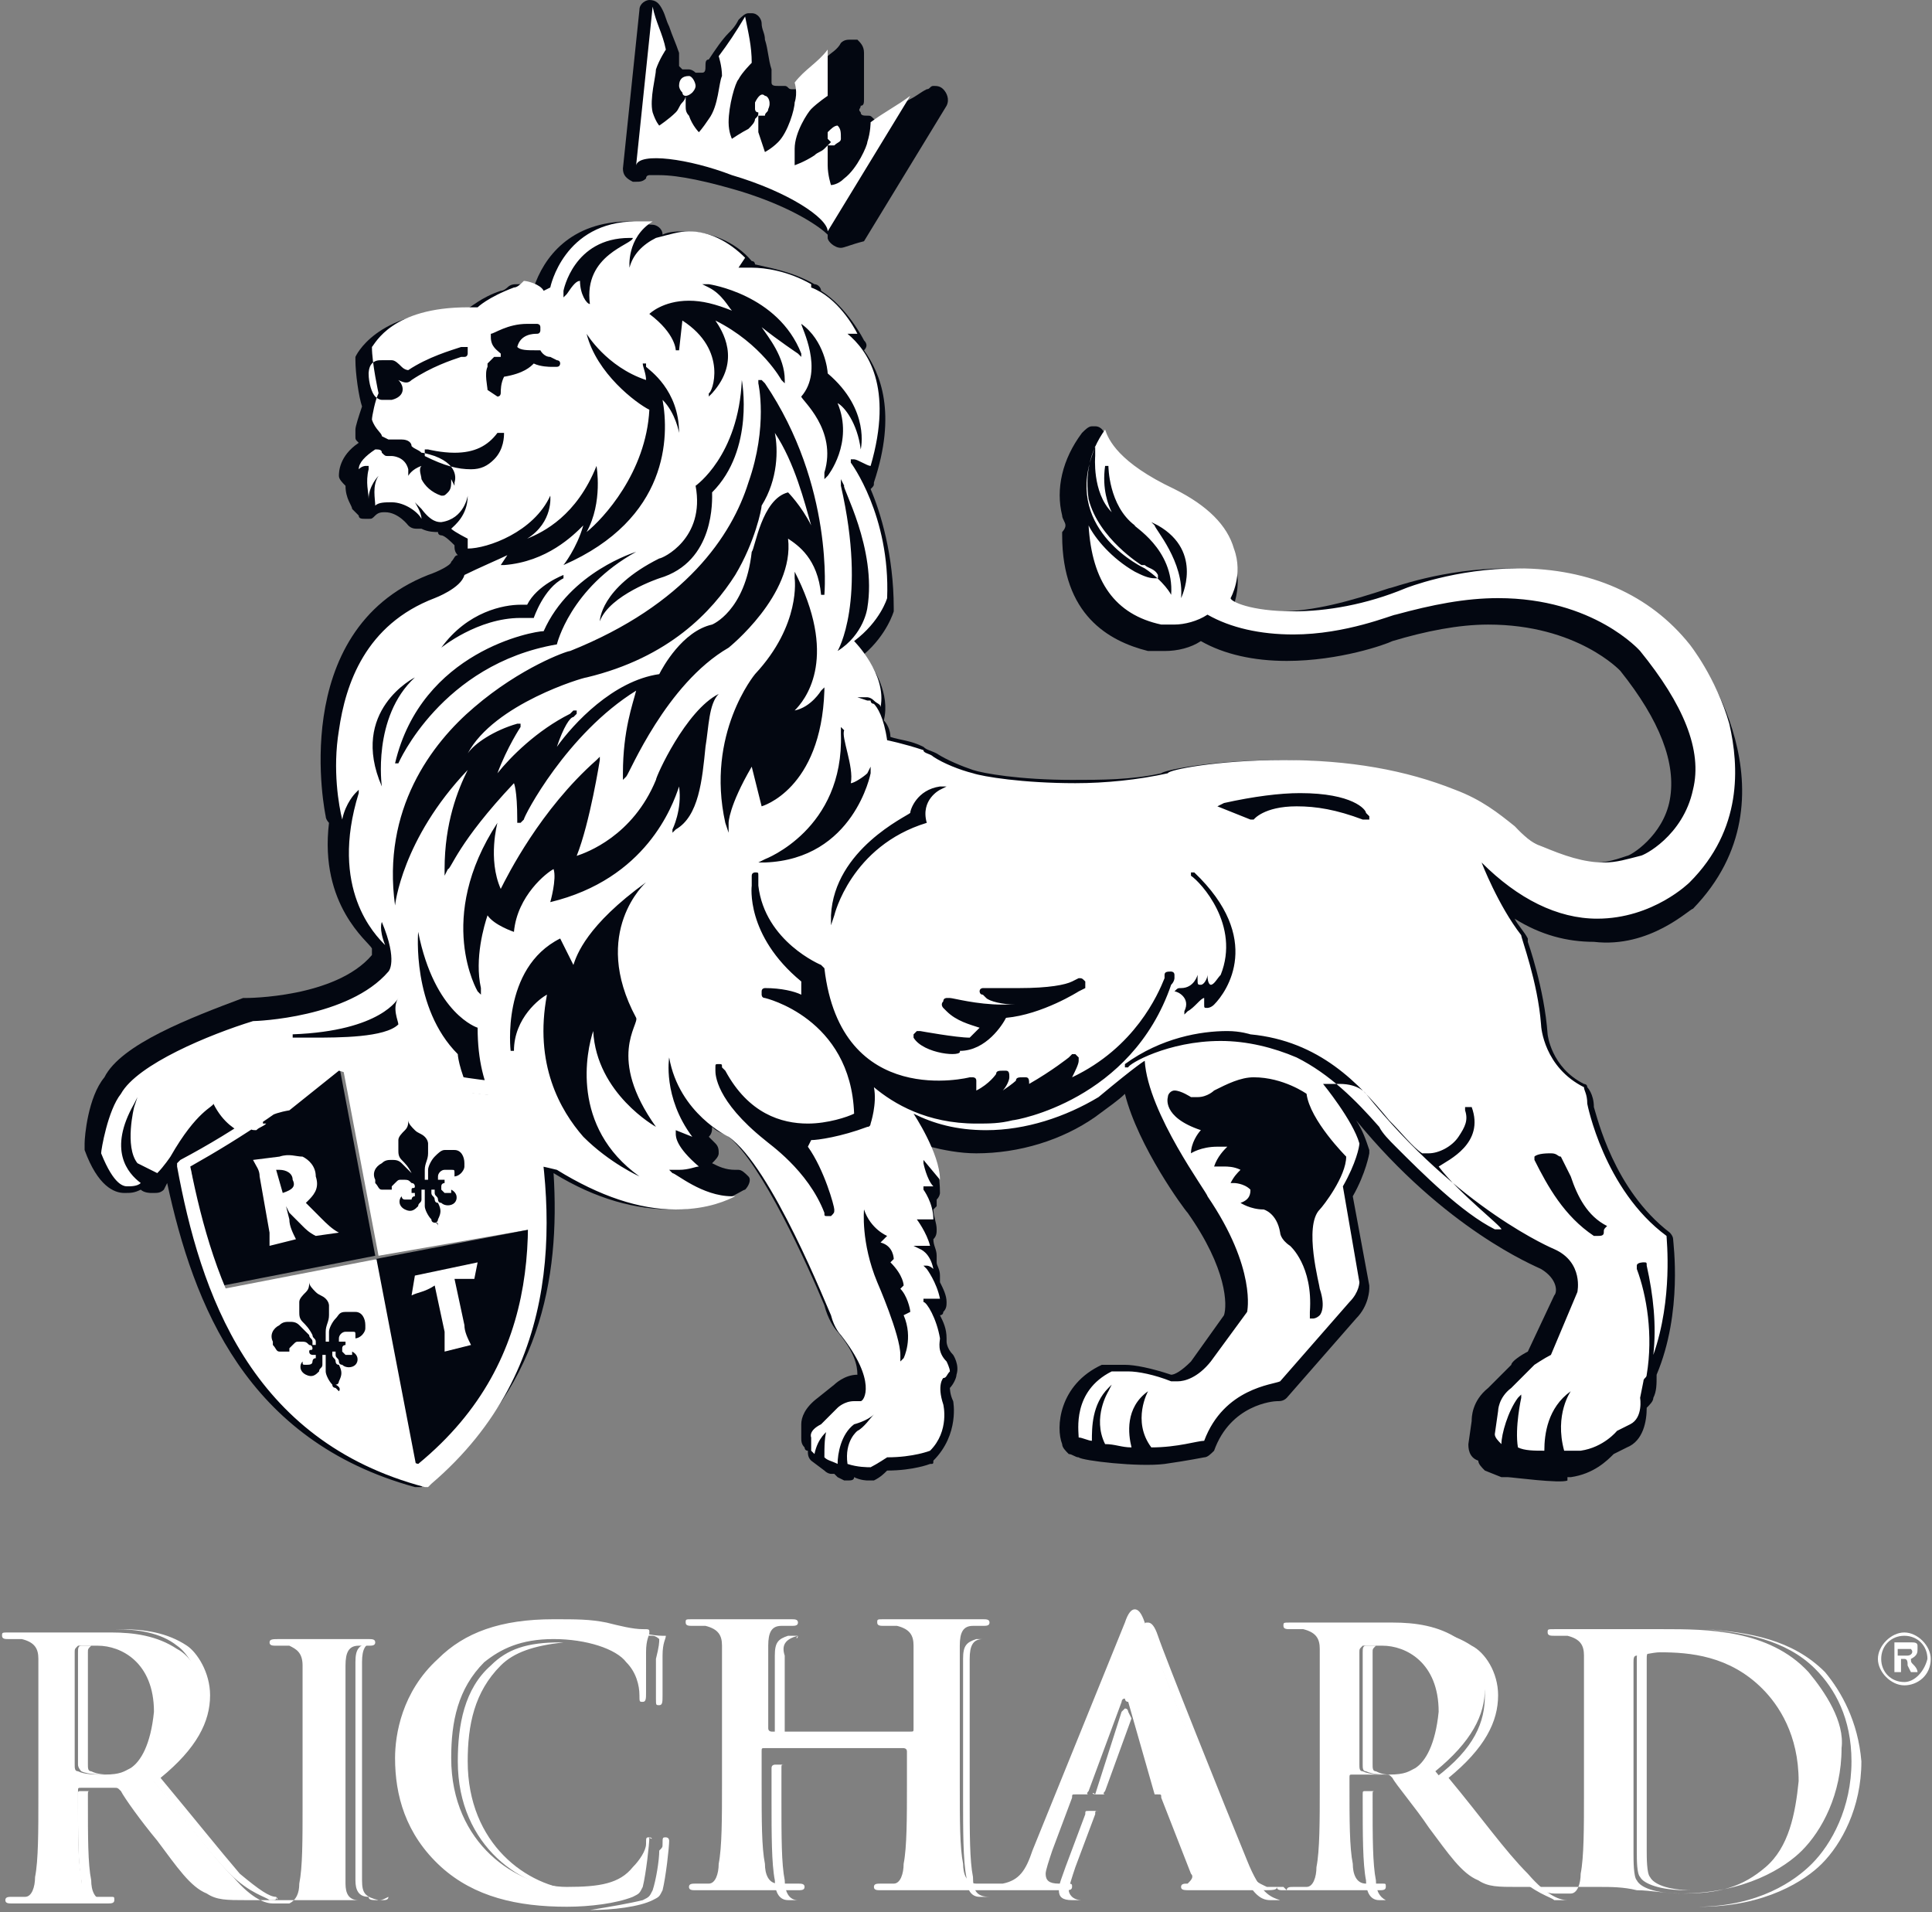
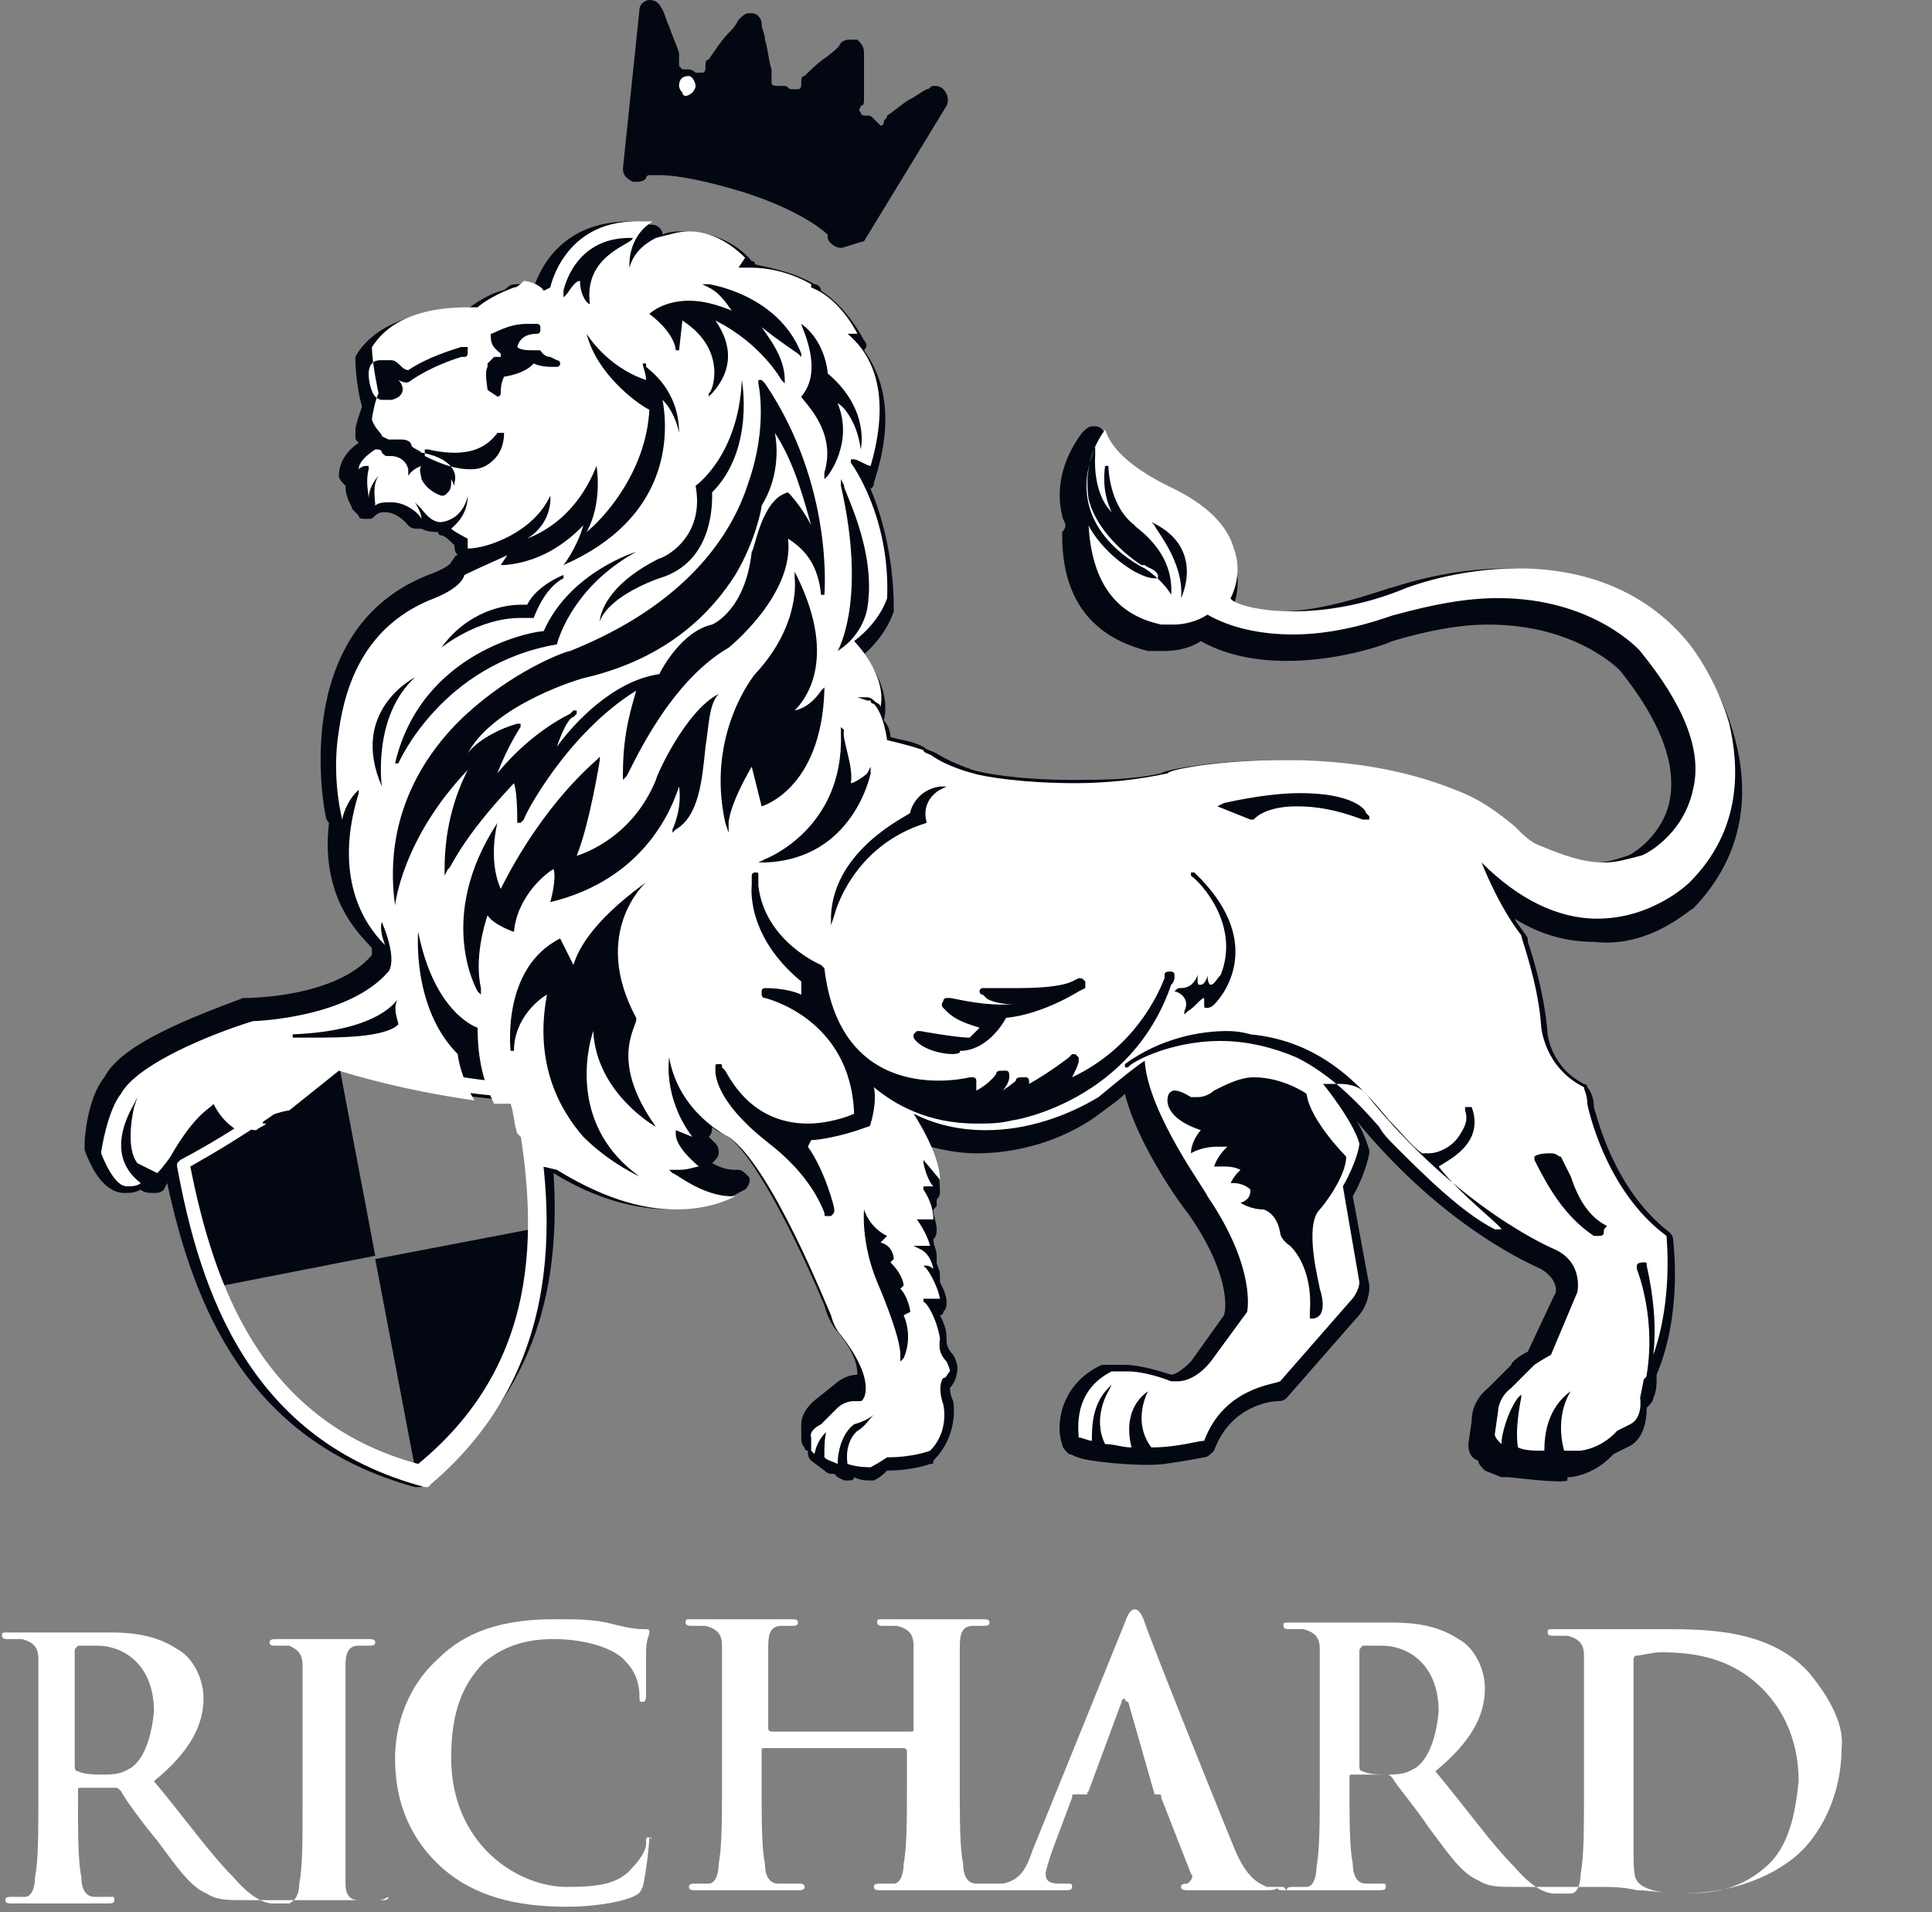
<svg xmlns="http://www.w3.org/2000/svg" width="585" height="579" fill="none">
  <rect width="100%" height="100%" fill="#808080" stroke="none" />
  <path fill="#030711" d="M254.616 75.043s-1 0 0 0c-2 0-4-2.001-4-3.002v-1c-2-2.002-10-8.005-26-13.008-10-3.002-19-5.003-25-5.003h-3s-1 0-1 1c-1 1.002-2 1.002-3 1.002h-1c-2-1.001-3-2.002-3-4.003l5-48.027c0-2 2-3.002 3-3.002 2 0 3 1.001 4 3.002s1 3.002 2 5.003c1 3.002 2 5.003 3 8.004v4.002l1 1.001h2s1 0 2 1h2c1 0 1-1 1-2s0-2.001 1-2.001c2-3.002 4-6.004 6-8.005 1-1 2-2.001 3-4.002 1-1 2-2.001 3-2.001h1c2 0 3 2 3 3.001 0 2.002 1 3.002 1 5.003 1 3.002 1 6.004 2 9.005v4.002c0 1.001 1 1.001 2 1.001h2c1 0 1 1 2 1h2c1 0 1-1 1-2 0-1.001 0-2.002 1-2.002 2-2 4-4.002 7-6.003 1-1 3-2.001 4-4.002 1-1 2-1 3-1h2c1 1 2 2 2 4.001v14.008c0 1.001 0 2.002-1 2.002 0 1-1 1 0 2 0 1.001 1 1.001 2 1.001s1 0 2 1l1 1.001 1 1.001c1 0 1-1 1-1 0-1.001 1-1.001 1-2.002 3-2 5-4.002 7-5.003 2-1 3-2 5-3.001 1 0 1-1 2-1s2 0 3 1 2 3.001 1 5.003l-25 41.023c-4 1-6 2-7 2zm258.002 200.115c33.001-34.019 1-77.044 0-78.044-13-16.009-32-25.014-56-25.014-20 0-35 6.003-36 6.003-12 4.002-23 7.004-33 7.004-7 0-11-1-14-2.001 1-3.002 2-8.005 0-14.008-2-8.004-9-15.008-20-21.012-10-5.003-17-10.005-19-16.009 0-1-1-3.002-3-3.002h-1c-1 0-2 1.001-3 2.002-6 8.004-8 17.009-6 25.014 0 1 1 2.001 1 3.001 0 1.001-1 2.001-1 2.001v1.001c0 24.014 14 32.018 26 35.02h5c4 0 8-1.001 11-3.002 7 4.002 16 6.004 26 6.004 16 0 30-5.003 32-6.004 10-3.002 20-5.003 29-5.003 27 0 40 14.008 40 14.008 12 15.009 17 28.016 15 39.022s-12 17.01-13 17.01c-3 1-6 2.001-9 2.001-5 0-11-2.001-17-5.003-3-1.001-5-3.002-7-5.003-5-4.002-10-8.004-19-11.006-15-6.003-33-10.005-53-10.005s-35 3.001-36 4.002c-9 2.001-18 2.001-27 2.001-16 0-27-2.001-30-3.002-3-1-8-3.001-11-5.003-2-1-3-1-4-2.001-4-2.001-7-2.001-10-3.001 0-2.002-1-4.003-2-5.003 2-8.005-3-16.009-6-20.012 7-6.003 9-13.007 9-13.007v-1.001c0-16.009-4-29.016-7-36.02 1-1 1-1 1-2.001 7-21.012 2-33.019-3-40.023 1-1 1-2.001 0-3.001 0 0-5-10.006-13-15.009 0-1-1-2-2-2-7-4.003-14-5.004-18-6.004 0 0 0-1-1-1-5-6.004-13-9.006-20-9.006-2 0-5 0-7 1 0-2-2-3-3-3-2 0-5-1.002-7-1.002-18 0-26 11.007-29 20.012-1-1-3-1-4-1h-1c-1 0-2.001 0-3.001 1 0 0-.999 1-1.999 1-6 2.002-9.001 5.003-11.001 6.004h-1c-26 0-32 14.008-32 14.008v1c0 4.002 1 11.006 2 14.008-1 3.002-2 6.004-2 7.004v2.001c0 1.001 0 1.001 1 2.001-6 4.003-6 9.005-6 10.006 0 1 1 2.001 2 3.002 0 4.002 2 6.003 2 7.004l2 2.001c0 1 1 1 2 1h1c1 0 1 0 2-1 1-1.001 2-1.001 3-1.001 4 0 7 4.002 7 4.002 1 1.001 2 1.001 3 1.001h1.001c2 1.001 4 1 5 1 0 1.001.999 1.001.999 1.001 1 0 3.001 2.001 4.001 3.002 0 1-.001 2.001.999 3.002-1 0-.999 1-1.999 2.001 0 1-4.001 3.001-7.001 4.002-43 17.009-31 73.041-31 73.041 0 1.001 1 2.001 1 2.001-3 25.014 12.001 36.02 13.001 38.022v2.001c-11.001 13.007-38 13.007-38 13.007h-1c-16 6.003-37 14.008-42 24.014-5 6.003-6 18.01-6 20.011v2.001c4 11.006 9 13.007 12 13.007 2 0 3 0 5-1 1 1 3 1 3 1h1c1 0 2 0 3-1l1-2.001c8 37.021 24 78.044 74.999 92.052h2.001l.999-1.001 1-1.001c34-27.015 40.001-61.034 38.001-93.052 13 8.005 24.999 11.006 35.999 11.006 14.001 0 21.001-6.003 22.001-6.003 1-1.001 2-3.002 1-4.003-1-1-2-2.001-3-2.001h-1c-3 0-5-1-7-2.001 1-1 2-2.001 2-3.001 0-1.001 0-2.002-1-3.002l-2-2.001c1-1.001 1-2.001 1-3.002 2 2.001 4 2.001 5 3.002 10 8.004 24 39.022 29 51.029 1 4.002 3 7.004 4 8.004 5 6.003 6 10.006 6 13.007-4 0-7 3.002-7 3.002l-5 4.002c-4 3.002-5 6.004-5 8.005v4.002c0 1.001 0 2.001 1 3.002 0 0 0 1 1 1 0 1.001 0 2.001 1 3.002l4 3.002c1 1 2 1 2 1h1l1 1.001 2 1h1c1 0 2 0 2-1 2 1 4 1 4 1h2c2-1 3-2.001 4-3.001 8 0 13-2.001 13-2.001 1 0 1 0 1-1.001 8-8.004 6-18.01 6-18.01-1-2.001-1-4.002-1-4.002 1-1.001 2-3.002 2-4.003 1-3.001-1-6.003-1-6.003-2-2.001-2-4.002-2-4.002v-1.001c0-3.002-1-5.003-2-7.004 0 0 1 0 1-1 1-1.001 1-2.002 1-3.002 0-2.001-1-4.002-2-6.003v-2.002c0-2.001-1-3.001-1-4.002v-2.001c0-2.001-1-3.002-1-5.003 1-1 1-2.001 1-3.001 0-2.002-1-4.003-1-6.004l1-1v-2.001c1-1.001 1-2.002 1-2.002 0-5.003-1-10.005-3-14.008 4 1.001 9 2.002 14 2.002 13 0 26-4.003 36-11.007 4-3.001 7-5.002 9-7.004 4 16.009 18 35.02 19 36.021 12 17.009 12 28.016 11 31.017l-10 14.008c-3 3.002-5 4.002-6 4.002-6-2.001-11-3.001-14-3.001h-7c-13 6.003-14 19.01-12 24.013 0 1.001 1 2.001 2 3.002 1 0 2 1 3 1 1 1.001 18 3.002 26 2.002 7-1.001 12-2.002 12-2.002 1 0 2-1 3-2.001 5-14.008 18-15.008 19-15.008s2 0 3-1.001l21-24.013c4-4.002 4-9.005 4-9.005v-1.001l-5-27.015c4-7.004 5-13.007 5-13.007v-1.001c-1-3.002-2-6.003-4-9.005 27 33.019 54 44.025 56 45.025 5 3.002 5 7.004 4 8.005l-8 17.009c-2 1.001-5 3.002-5 4.003l-7 7.004c-5 4.002-5 9.005-5 10.005l-1 7.004c0 1.001 0 4.002 3 5.003 0 1.001 1 2.001 2 3.002l5 2.001h2c1 0 16 2.001 18 1v-1h1c7-1.001 11-5.003 13-7.004l4-2.001c5-2.001 6-8.005 6-12.007 1-1.001 2-2.001 2-3.002 1-2.001 1-4.002 1-7.004 8-19.01 5-40.022 5-41.023 0-1-1-2.001-1-2.001-17-13.007-22-35.02-23-38.021 0-4.003-2-6.004-2-6.004 0-1-1-1-1-1-10-5.003-11-15.009-11-15.009-1-14.008-6-28.015-6-28.015v-1.001c-1-2.001-3-4.002-4-6.003 8 5.002 16 7.004 24 7.004 17 2.001 29-10.006 30-10.006zm-352 97.055c0 25.014-8 51.028-34.001 72.04h-1c-31-9.005-48-30.017-58-54.03-5-12.007-8-24.014-10-36.021 16-9.005 31-19.01 45-31.017 17.001 5.003 35 9.005 53 10.006 3 12.006 5.001 25.014 5.001 39.022z" />
-   <path fill="#fff" d="M160.615 372.213c0-14.008-2-27.015-4-40.022-18-1.001-36.001-5.003-53.001-10.006l11 58.033 46.001-8.005z" />
  <path fill="#030711" d="M102.62 322.184c-14 12.007-29 23.013-45 31.018 2 12.006 5 24.013 10 36.02l46-9.005-11-58.033zm10.994 59.033 12 63.035h1c25.001-21.011 33-46.025 34-72.04l-47 9.005z" />
-   <path fill="#fff" d="M67.252 390.318c10.163 24.183 26.424 45.343 58.945 54.411l-12.196-63.479-46.749 9.068zm14.361-13.104v-4.002l-3-17.01c0-2.001-1-3.001-2-5.002l8-1.001c3-1 5 0 7 0 2 1.001 4 3.002 4 6.003 1 3.002 0 5.003-2 7.004l-1 1.001 5 5.003c1 1 3 3.002 5 4.002l-7 1.001c-2-1.001-3-2.002-4-3.002l-4-4.002-1-2.001 1 4.002c0 2.001 1 4.002 2 6.003l-8 2.001zm4-16.009c3-1 4-2.001 3-4.002 0-2.001-2-3.002-4-3.002h-1l2 7.004zm39.011 31.02 1-6.003 19-4.002-1 5.003h-6l3 14.007c0 2.002 1 4.003 2 6.004l-8 2.001v-6.003l-3-14.008c-3 2.001-5 2.001-7 3.001z" />
-   <path fill="#030711" d="M132.62 371.209c0-1-1-1-1-1s-1 0-1-1.001c-1-1-2-3.001-2-4.002v-5.003h-1v3.002c0 1.001-1 1.001-1 2.001-1 1.001-2 2.001-4 1.001-2-1.001-2-3.002-1-4.003 0 0 0 1.001 1 1.001h2s0-1.001 1-1.001v-1h-1v-1.001c0-1 1 0 1-1 0 0 0-1.001-1-1.001-1-1-1-1-3-1-1 0-1 0-2 1l-1 1.001v1h-3c-1 0-1-1-2-2.001v-1c-1-2.002 0-4.003 2-5.003 1-1.001 2-1.001 3-1.001s2 0 3 1.001l3 3.001c0 1.001 1 1.001 1 2.002v1s1 0 0 0v-1c0-1.001-1-1.001-1-2.002-1-2.001-2-3.001-3-4.002-1-1-1-2.001-1-3.001v-3.002c0-1.001 1-2.001 2-3.002 1-1 1-2.001 1-3.002 0 1.001 1 2.002 2 3.002 1 1.001 2 1.001 3 2.001 1 1.001 1 2.001 1 2.001v3.002c0 2.001-1 3.002-1 5.003v3.002h1V354.2c0-1.001 1-3.002 2-4.002 1-1.001 2-2.001 3-2.001h3c2 0 3 2.001 3 4.002v1c0 1.001-1 2.001-1 2.001-1 1.001-2 1.001-2 1.001V355.2c0-1 0-1-1-1h-2c-1 0-2 1-2 2.001v1.001h2v1s-1 0-1 1.001v1l1 1.001h2v-1.001c2 1.001 2 3.002 1 4.003-1 1-3 1-4 0-1 0-1-1.001-1-1.001 0-1.001-1-1.001-1-2.001v-1.001h-1v1.001c0 1 1 1 1 2.001 0 0 0 1.001 1 1.001 1 2.001 1 3.001 0 5.002 0 0 0 1.001-1 1.001 1 0 1 0 1 1zm-30 50.027-1-1s-1 0-1-1.001c-1-1-2-3.001-2-4.002v-5.003h-1v3.002c0 1-1 1-1 2.001-1 1.001-2 2.001-4 1-2-1-2-3.001-1-4.002 0 1.001 0 1.001 1 1.001s2 0 2-1.001c0 0 0-1 1-1v-1.001h-1s-1 0-1-1c0-1.001 1 0 1-1.001 0 0 0-1.001-1-1.001-1-1-1-1-3-1-1 0-1 0-2 1l-1 1.001v1.001h-3c-1 0-1-1.001-2-2.002v-1c-1-2.001 0-4.002 2-5.003 1-1.001 2-1 3-1s2-.001 3 1l3 3.002c0 1 1 1 1 2.001v1h1v-1c0-1.001-1-1.001-1-2.001-1-2.001-2-3.002-3-4.002-1-1.001-1-2.002-1-3.002v-3.002c0-1 1-2.001 2-3.002 1-1 1-2.001 1-3.001 0 1 1 2.001 2 3.001 1 1.001 2 1.001 3 2.002 1 1 1 2.001 1 2.001v3.001c0 2.002-1 3.002-1 5.003v3.002h1v-3.002c0-1 1-3.002 2-4.002 1-1.001 1-2.001 3-2.001h3c2 0 3 2.001 3 4.002v1.001c0 1-1 2.001-1 2.001-1 1-2 1-2 1v-1c0-1.001 0-1.001-1-1.001h-2c-1 0-2 1.001-2 2.001v1.001h2v1s-1 0-1 1.001v1.001l1 1h2v-1c2 1 2 3.001 1 4.002-1 1-3 1-4 0-1 0-1-1.001-1-1.001 0-1-1-1-1-2.001v-1h-1v1c0 1.001 1 1.001 1 2.001 0 0 0 1.001 1 1.001 1 2.001 1 3.002 0 5.003 0 0 0 1-1 1 2 1.001 1 2.001 1 2.001z" />
  <path fill="#fff" d="M196.621 556.312c-1 0-1 0-1 2.001s-2 5.003-4 7.004c-4 5.003-10 6.003-20 6.003-15 0-35-13.007-35-39.022 0-11.006 2-21.012 10-29.016 5-4.002 11-7.004 21-7.004s19 3.002 22 7.004c3 3.001 4 7.004 4 10.005 0 2.002 0 2.002 1 2.002s1-1.001 1-3.002V500.28c0-4.002 1-5.003 1-6.003 0-1.001 0-1.001-2-1.001-3 0-7-1.001-11-2.001-5-1.001-9-1.001-16-1.001-16 0-27 4.003-35 12.007-11 10.006-13 23.013-13 30.017 0 11.006 3 23.013 14 33.019 10 9.005 23 12.006 38 12.006 7 0 15-1 20-3.001 2-1.001 2-1.001 3-3.002 1-4.002 2-13.007 2-15.008 1 1 1 0 0 0zm-82.004 19.015h-6c-3 0-4-2.001-4-5.003v-66.037c0-4.002 1-6.003 4-6.003h3.001c1 0 1.999 0 1.999-1.001s-.999-1.001-1.999-1.001h-27c-2 0-3 0-3 1.001s1 1.001 2 1.001h4c2 1 4 2.001 4 6.003v42.024c0 11.006 0 19.01-1 24.013 0 3.002-1 5.003-3 6.003h-5c-2 0-6-1-12-8.004-7-7.004-14-17.01-24-29.016 11-9.005 15-17.01 15-25.014 0-7.004-4-13.008-8-15.009-6-4.002-13-5.003-20-5.003h-31c-2 0-2 0-2 1.001 0 1 1 1 2 1h4c4 1.001 5 3.002 5 6.004v42.023c0 10.006 0 19.011-1 24.014 0 3.002-1 6.003-3 6.003h-4c-1 0-2 0-2 1.001s1 1 2 1h29c1 0 2 .001 2-1s0-1.001-1-1.001h-5c-3 0-4-3.001-4-6.003-1-5.003-1-13.007-1-24.014v-2.001c0-1 0-1 1-1h10c1 0 1 0 2 1 1 2.001 6 9.005 11 15.009 6 8.004 10 14.008 15 16.009 3 2.001 6 2.001 12 2.001h40.998c1 0 2.001 0 2.001-1.001-2 1.001-2.001 1.001-3.001 1.001zm-75-40.023c-2 1.001-3 2.002-8 2.002-3 0-6-.001-8-1.001-1 0-1-1.001-1-2.001v-34.019c0-1.001 0-1.001 1-2.001h6c7 0 17 5.002 17 20.011-1 10.006-4 15.008-7 17.009zm508.001-29.018c-12-13.007-31-13.007-44-13.007h-33c-2 0-2 0-2 1 0 1.001 1 1.001 2 1.001h4c4 1 5 3.002 5 6.003v42.024c0 10.006 0 19.011-1 24.014 0 3.001-1 6.003-3 6.003h-5c-2 0-6-1.001-12.001-8.005-7-7.004-13.999-17.009-23.999-29.016 11-9.005 15-17.01 15-25.014 0-7.004-4-13.007-8-15.009-6-4.002-13-5.002-20-5.002h-31.001c-2 0-2 0-2 1 0 1.001 1 1.001 2 1.001h4c4 1 5 3.001 5 6.003v42.024c0 10.005 0 19.011-1 24.013 0 3.002-1 6.004-3 6.004h-3.999c-1 0-2.001 0-2.001 1l-1-1h-5c-2-1.001-6-2.001-10-12.007-7-17.01-25-62.035-27-68.038-1-3.002-2-4.003-3-4.003s-2 1.001-3 4.003l-28 69.039c-2 6.003-4 9.005-9 10.005h-8c-3 0-4-3.002-4-6.003-1-5.003-1-13.007-1-24.014v-42.023c0-4.003 1-6.004 4-6.004h3c1 0 2 0 2-1 0-1.001-1-1.001-2-1.001h-30c-2 0-2 0-2 1.001 0 1 1 1 2 1h4c4 1.001 5 3.002 5 6.004v25.014c0 1 0 1-1 1h-42s-1 0-1-1v-25.014c0-4.003 1-6.004 4-6.004h3c1 0 2 0 2-1 0-1.001-1-1.001-2-1.001h-30c-2 0-2 0-2 1.001 0 1 1 1 2 1h4c4 1.001 5 3.002 5 6.004v42.023c0 10.006 0 19.011-1 24.014 0 3.001-1 6.003-3 6.003h-4c-1 0-2 0-2 1.001 0 1 1 1 2 1h31c1 0 2 0 2-1 0-1.001-1-1.001-2-1.001h-6c-3 0-4-3.002-4-6.003-1-5.003-1-13.007-1-24.014V530.3c0-1.001 0-1.001 1-1.001h42s1 0 1 1.001v10.005c0 10.006 0 19.011-1 24.014 0 3.001-1 6.003-3 6.003h-4c-1 0-2 0-2 1.001 0 1 1 1 2 1h56c1 0 2 0 2-1 0-1.001 0-1.001-2-1.001h-2c-3 0-4-1-4-3.001 0-1.001 1-4.003 2-7.004l6-16.009c0-1.001 0-1.001 1-1.001h25c1 0 1 0 1 1.001l9 23.013c1 1 0 2.001-1 3.001-1 0-1.999 0-1.999 1.001 0 1 .999 1 2.999 1h21.001c4 0 5 0 5-1 0 1 .999 1 1.999 1h29.001c1 0 1.999 0 1.999-1 0-1.001 0-1.001-1-1.001h-5c-3 0-4-3.002-4-6.003-1-5.003-1-13.007-1-24.014v-2.001c0-1 0-1 1-1h10c1 0 1.001 0 2.001 1 1 2.001 7 9.005 11 15.009 6 8.004 10 14.007 15 16.009 3 2.001 6 2.001 12 2.001h25c3 0 7 0 11 1 4 0 9 1.001 13 1.001 20 0 32-8.005 37-13.007 6-6.004 12-17.01 12-31.018 1-8.004-5-17.01-10-23.013zm-198.001 37.021h-20s-1 0 0-1.001l10-27.015s0-1 1-1c0 0 0 1 1 1l8 28.016c1 0 1-1.001 0 0zm79-8.005c-2 1.001-2.999 2.002-7.999 2.002-3 0-6 0-8-1.001-1 0-1-1.001-1-2.001v-34.019c0-1.001 0-1.001 1-2.001h5.999c7 0 17.001 5.002 17.001 20.011-1 10.006-4.001 15.008-7.001 17.009zm106.001 30.017c-7 6.004-14 8.005-25 8.005-9 0-13-2.001-14-4.002-1-1.001-1-6.004-1-8.005v-58.033c0-1 0-2.001 1-2.001s5-1 7-1c9 0 21 1 31 11.006 5 5.003 11 14.008 11 28.016-1 10.005-3 20.011-10 26.014z" />
-   <path fill="#fff" fill-rule="evenodd" d="M576.617 509.288c-4 0-7-3.002-7-7.004s3-7.004 7-7.004 7 3.002 7 7.004c-1 4.002-4 7.004-7 7.004zm0-15.009c-4 0-8 4.003-8 8.005 0 4.002 4 8.004 8 8.004s8-3.001 8-8.004c0-4.002-4-8.005-8-8.005zm-2 7.004v-2.001h4c1 1.001 0 2.001-1 2.001h-3zm4 1.001s-1 0 0 0c2-1.001 2-2.001 2-3.002v-1c0-1.001-1-1.001-2-1.001h-5v9.005h2v-4.002h1c1 0 1 1 1 2.001l1 2.001h2c0-1.001-1-2.001-1-2.001-1-1.001-1-1.001-1-2.001z" clip-rule="evenodd" />
  <path fill="#fff" d="M158.618 345.197c0 2.001 1 5.003 1 7.004 5 1.001 9 2.001 9 2.001 13 8.005 25 12.007 36.001 12.007 10 0 16-3.002 18-4.002h-1c-9 0-17.001-7.004-18.001-7.004l-.999-1.001h3c3 0 5-1 6-1-7-6.003-7-9.005-7-10.006v-1l5 2.001c-9.001-12.007-7-24.014-7-24.014v-2.001 2.001c3 17.01 18 24.014 18 24.014 13 9.005 30 52.029 31 54.03 1 4.003 3 6.004 3 6.004 11 14.007 7 20.011 6 20.011h-2c-3 0-5 2.001-5 2.001l-5 5.003c-4 2.001-3 4.002-3 4.002v4.002l1 1.001c1-5.003 4-7.004 4-7.004l1-1.001h-1c-1 2.002-1 6.004-1 9.005 1 1.001 2 1.001 4 2.002 0-3.002 1-9.006 5-12.007 0 0 4-1.001 6-3.002-1 1.001-3 4.002-5 5.003 0 0-4 3.002-3 10.006 3 1 6 1 7 1 2-1 5-3.002 5-3.002 8 0 13-2.001 13-2.001 6-6.003 4-14.008 4-14.008-2-6.003 0-8.004 0-8.004 1 0 1-1.001 2-2.001 0-1.001-1-3.002-1-3.002-3-3.002-2-6.003-2-7.004-1-6.003-4-11.006-5-11.006v-1.001h5c-1-5.002-4-9.005-4-9.005l-1-1h1c1 0 2 1 2 1-1-5.003-4-6.003-4-6.003l-2-1.001h5c-1-4.002-4-8.004-4-8.004h5c0-5.003-3-9.005-3-9.005v-1.001h3c-2-2.001-3-7.004-3-7.004v-1l5 6.003c0-8.004-8-20.011-8-20.011l-1-1.001 1 1.001c6 3.002 13 5.003 22 5.003 12 0 24-4.003 34-10.006 12-10.006 14-11.006 14-11.006 1 16.009 19 40.022 19 41.023 15 22.012 12 35.02 12 35.02l-11 15.008c-4 5.003-8 6.004-10 6.004h-2c-5-2.002-10-3.002-13-3.002h-5c-12 6.003-10 18.01-10 20.011 1 0 3 1.001 4 1.001 0-4.003 0-11.007 5-16.009l1-1.001-1 2.001s-5 8.005-1 16.009c3 0 5 1.001 8 1.001-1-4.002-2-12.007 5-17.01l1-1-1 1s-5 9.005 1 17.01c8 0 14-2.001 16-2.001 6-16.009 21-17.01 23-18.01l21-24.014c3-3.002 3-6.003 3-6.003l-5-29.017c4-7.004 5-12.007 5-13.007-2-7.004-11-18.01-11-18.01h5c6 0 8 3.001 8 3.001 28 35.02 57 47.027 57 47.027 9 4.002 7 13.007 7 13.007l-8 19.011c-2 1.001-5 3.002-5 3.002l-7 7.004c-4 3.001-4 7.004-4 7.004l-1 7.003c0 1.001 1 2.002 2 3.002 0-3.001 2-10.005 5-14.008l1-1v1s-2 9.005-1 15.009c2 1 5 1 8 1 0-5.003 1-13.007 8-18.01l1-1-1 1s-5 7.004-2 18.01h5c7-1 11-6.003 11-6.003l4-2.001c4-2.001 3-8.005 3-8.005l1-5.002c0-1.001 1-1.001 1-2.002 2-12.006 0-24.013-3-32.018v-1c0-1.001 2-1.001 2-1.001 1 0 1 0 1 1.001 2 9.005 3 18.01 2 27.015 6-17.01 4-35.02 4-36.02-19-14.008-24-40.023-24-40.023 0-3.002-1-4.002-1-5.003-12-6.003-13-18.01-13-19.01-1-13.008-6-26.015-6-27.016-7-9.005-12-22.012-12-22.012l-1-1.001 1 1.001c11 11.006 23 17.01 35 17.01 17 0 28-11.007 28-11.007 16-16.009 15-35.019 12-48.027-4-14.008-12-24.013-12-24.013-12-15.009-30-23.013-52-23.013-19 0-34 6.003-34 6.003-12 5.003-24 7.004-34 7.004-13 0-19-3.002-19-4.002 0 0 4-7.004 1-15.009-2-7.004-8-13.007-18-18.01-17-8.004-20-15.008-21-18.01-5 7.004-6 14.008-5 21.012 3 12.007 16 20.011 16 20.011h1c1 1.001 3 1.001 4 3.002v1h-1c-2 0-4-1-6-2.001-7-4.002-12-10.005-14-14.008 1 17.01 8 27.016 22 30.017h4c3 0 7-1 10-3.001 7 4.002 16 6.003 26 6.003 16 0 30-6.003 31-6.003 11-3.002 21-5.003 31-5.003 29 0 43 16.009 43 16.009 13 16.009 19 30.017 16 42.024-3 14.007-15 20.011-16 20.011-4 1-7 2.001-11 2.001-6 0-12-2.001-19-5.003-3-1.001-5-3.002-8-6.003-5-4.002-10-8.005-18-11.006-15-6.004-32-9.005-52-9.005s-35 3.001-35 4.002c-9 2.001-19 3.001-28 3.001-16 0-28-2.001-31-3.001-4-1.001-9-3.002-12-5.003-1-1.001-3-1.001-3-2.001-6-2.001-11-3.002-11-3.002-1-7.004-3-10.005-4-11.006 0 0-1 0-1-1.001h-1l-3-1h3s1 0 2 1c1 1.001 2 1.001 2 2.001 2-10.005-8-20.011-8-20.011 8-6.003 10-13.007 10-13.007 1-25.014-11-41.023-11-41.023v-1.001h1c1 0 4 2.001 5 2.001 7-24.013-1-35.02-7-40.022h-1 4c-1-2.002-6-11.007-14-14.008v-1c-7-4.003-14-5.004-18-5.004h-4.001l2.001-3.001c-5-5.003-11.001-8.005-17.001-8.005-3 0-6 1-10 2.001-4 2.001-6.999 5.003-7.999 9.005v1.001-1s-1-9.006 7-14.009h-5c-22 0-26 20.012-26 20.012l-2.001 1c-1-2-5-3.001-6-3.001-1 1-2 2-3 2-8 3.002-11 6.004-11 6.004h-3c-23 0-28 11.006-29 12.007 0 5.003 2 14.008 2 14.008-1 2.001-2 7.004-2 8.004 1 3.002 3 4.003 3 5.003l2 1.001h4c2 0 3 1 3 2.001 1 1 2.001 1 3.001 2.001 1 0 3.999 1.001 3.999 1.001 8 3.001 6.001 8.004 6.001 8.004v1.001l-1.001-2.001c0 2.001 0 3.001-1 4.002-1 1-1 1-2 1-3-1-4.999-3.001-5.999-5.002 0-1.001-1-3.002 0-4.003-3.001 1.001-4.001 3.002-4.001 3.002v1.001-3.002c-1-4.002-5-4.002-5-4.002h-1c-1 0-1 0-2-1.001 0-1.001-1-1.001-2-1.001-3 2.002-5 4.003-5 6.004 1-1.001 2-1.001 2-1.001h1v1.001c-1 4.002 0 7.004 0 9.005 0-4.002 3-7.004 3-7.004l1-1.001-1 1.001c-2 3.002-1 7.004-1 9.005 1-1 3-1.001 5-1.001 4 0 8.001 3.002 9.001 5.003 0-2.001-2.001-5.003-2.001-5.003l-1-1 1 1 2.001 2.002c3 4.002 4.999 4.002 5.999 4.002 7-1.001 8-8.005 8-8.005v-2.001 2.001c0 6.004-4 9.005-5 10.006 1 1.001 5 3.002 5 3.002v3.001c6 0 20.001-5.002 25.001-16.009v-1 1s.999 8.005-7.001 13.008c5-2.001 15.001-7.004 21.001-22.013v-1 1s2 11.006-3 20.011c5-4.002 18-18.01 19-37.02-4-2.001-16-11.007-19-23.013l-1-3.002 1 3.002s6 10.005 18 14.008c0-2.001-1.001-4.003-1.001-5.003h1.001v1c1 1.001 10 7.004 10 20.012v2.001-2.001s-1-6.004-5-10.006c2 11.006 2 36.02-30.001 50.028l-1 1.001 1-1.001s4.001-5.003 6.001-12.007c-3 3.002-11 11.007-24 12.007h-1l1.999-3.001c-2 1-9 4.002-13 6.003-1 4.002-9 7.004-9 7.004-21 8.004-27 26.014-29 40.022-2 12.007 0 23.013 1 27.016 1-5.003 4-8.005 4-8.005l1-1v1c-9 29.016 5 43.024 8 46.026-2-5.003-1-7.004-1-7.004v-1 1c5 12.007 2 15.009 2 15.009-12 14.007-40 15.008-41 15.008-13 4.002-35 13.007-40 22.012-4 5.003-6 17.01-6 18.011 4 10.005 7 10.005 8 10.005s3 0 4-1c-4-3.002-10-10.006-2-24.014l1-2.001-1 3.002s-3 12.006 1 17.009l6 3.002c2-2.001 4-5.003 4-5.003 8-14.008 13-15.008 13-16.009 3 6.003 7 8.005 9 9.005 0-1 1-2.001 2-2.001 0 1.001 1 1.001 2 1.001 1-1.001 2-1.001 3-2.001h-1v-1.001s2-2.001 8-3.002l15-12.007c13 4.003 27 7.004 41 9.006-4-7.004-5-13.008-5-14.008-14-14.008-12-37.021-12-37.021v-2.001 2.001c5 25.014 18 29.016 18 29.016 0 10.006 2 17.01 5 23.013h5c1 3.002 1.001 6.004 2.001 9.005m93-163.092c0 1.001 0 1.001 0 0h-1c-1-11.006-7-15.008-10-17.009 2 17.009-18 33.018-18 33.018-19 11.006-30.001 38.022-31.001 39.022l-1 1.001v-2.001c0-13.008 3.001-21.012 4.001-25.014-21 13.007-34.001 38.021-34.001 39.022l-.999 1h-1v-1c0-9.005-1.001-11.007-1.001-11.007-17 18.011-19 26.015-20 26.015l-1 2.001v-2.001c0-14.008 4-24.013 7-30.017-20 21.012-22 41.023-22 41.023v3.002-3.002c-4-29.016 11-49.027 24-60.034 14-12.006 28.001-17.009 29.001-17.009 35-14.008 49-35.02 54-51.029 6-17.01 3-30.017 3-30.017v-1h1l1 1c21 31.018 18 64.036 18 64.036zm-15-49.027c6 9.005 9 21.011 11 28.015-3-6.003-7-10.005-7-10.005-8 2.001-10 17.009-11 18.01-2 18.01-12 22.012-12 22.012-9 2.001-15 13.008-16 15.009-14.001 2.001-26.001 15.008-31.001 22.012 2-6.003 4-9.005 5-9.005l1-1v-1.001h-1l-.999 1.001c-10 5.002-18.001 13.007-22.001 18.01 3-8.005 7.001-14.008 7.001-14.008v-1.001h-1c-7.001 2.001-13.001 6.004-15.001 9.005 8.001-15.008 35.001-23.013 36.001-23.013 25-6.003 38-20.011 45-31.017 6-10.006 8-20.011 8-21.012 5-8.004 5-17.01 4-22.012zm120 49.027s-2-4.002-8-8.004c0 0-24-11.006-16-34.019l1-3.002v3.002s-1 11.006 5 17.009c-1-2.001-3-7.004-2-14.008h1s0 12.007 8 18.01c-1 0 12 7.004 11 21.012l1 2.001-1-2.001zm3 1.001-1 2.001 1-2.001c1-11.006-8-21.012-8-22.013l-1-1 2 1c14 8.005 7 22.013 7 22.013zm-179.001-89.05c-1 0-3-3.002-3-7.004-1 0-1.999 1-3.999 4.002l-1.001 1v-2s3-16.01 20.001-16.01h2.999-1.999c0 2.001-15.001 5.003-13.001 20.012zm97.001 154.086c0-1 2-7.003 9-8.004h2l-2 1.001s-6 3.001-4 10.005c-23 7.004-28 28.016-28 28.016l-1 3.002v-3.002c1-20.011 23-30.017 24-31.018zm-18-9.005c1 0 4-2.001 5-3.001l1-2.001v2.001s-5 26.014-32 27.015h-2l2-1.001s24-9.005 23-38.021v-2.001l1 1c-1 2.001 3 11.007 2 16.009zm5-53.03s-1 8.005-9 13.008l-1 1 1-1s9-15.009 1-50.028v-2.001l1 2.001c-1 0 10 19.01 7 37.02zm-20-86.048c7 5.003 8 14.008 8 15.009 13 11.006 10 23.012 10 23.012v1.001-1.001c-1-8.004-5-13.007-7-14.007 5 12.006-3 22.012-3 22.012l-1 1.001v-2.002c4-13.007-7-22.012-7-23.013 7-8.004 0-21.011 0-22.012l-1-1 1 1zm-36-1-1 9.004h-1s0-5.002-8-11.006c0 0 3.999-4.002 11.999-4.002 4 0 8.001 1 13.001 3.002-1-1-3-5.003-7-7.004l-2-1h2s21 3 28 21.011v1.001l-1-1.001s-6-4.002-11-8.005c2 3.002 7 9.006 7 16.01v1l-1-1s-6-11.007-20-18.01c2 3.001 8 12.006-1 22.012l-1 1v-1c1 0 6-13.007-8-22.013zm4 50.028s13-9.005 14-32.018v-2.001 2.001s4 21.011-9 34.019c0 2.001 1 21.012-16 26.014 0 0-15 5.003-18 13.008v1-1s-.001-10.006 18-19.011c1 0 14-6.003 11-22.012zm-18 20.011 3-1.001-3 1.001c-20 11.006-24.001 28.016-24.001 28.016-35 6.003-48 36.02-48 36.02h-1c8-34.019 42-40.023 45-40.023 8-18.01 28.001-24.013 28.001-24.013zm-59.001 29.016c8-11.006 19.001-13.007 24.001-13.007h1.999c3-6.003 11-9.005 11-9.005v1c-6 3.002-8.999 12.007-8.999 12.007h-4c-13 0-24.001 9.005-24.001 9.005l-.999 2.001.999-2.001zm-18 42.024v2.001-2.001c-10-23.013 10-33.019 10-33.019l2.001-1-2.001 1c-13 12.007-10 33.019-10 33.019zm5 72.041c-4 4.002-18 4.002-26 4.002h-6v-1.001c27-1 32-11.006 32-11.006-2 3.002 0 7.004 0 8.005zm78 31.017s-18-10.006-19-29.016c-2 6.003-7 29.016 14 44.024l2.001 1.001-2.001-1.001s-8.999-4.002-16.999-12.006c-7-8.005-15.001-22.013-11.001-43.025-2 1.001-10 7.005-10 17.01h-1s-3-25.014 15-34.019l4 8.004c1-3.001 4.001-12.006 22.001-25.014 0 0-17 15.009-3 41.024 1 2.001-9.001 12.006 5.999 33.018l1.001 1.001-1.001-1.001zm15-115.065c-1 10.006-1.999 21.012-8.999 25.014l-1.001 1.001v-1.001s3.001-6.003 2.001-13.007c-2 6.003-10 28.016-39 35.02 0 0 2-7.004 1-10.006-2 1.001-11.001 8.005-12.001 19.011 0 0-5.999-2.001-7.999-5.003-1 3.002-4.001 13.007-2.001 22.012v2.001l-1-1s-13-22.012 6-51.029l1.001-2.001-1.001 2.001s-3 11.006 1.001 20.011c2-4.002 11.999-24.013 29-39.021l1-1.001v1.001s-3.001 19.01-7.001 29.016c3-1.001 17-6.004 24-23.013 0-1.001 9.001-21.012 19.001-26.015l.999-1-.999 1c-3 3.002-3.001 10.006-4.001 16.009zm15-22.012c14.001-15.009 12.001-29.017 12.001-29.017V173.1l1 2.001c12 25.015 2 37.021-1 40.023 5-1.001 8-6.003 8-6.003l1-1.001v1.001c-1 30.017-19 35.019-19 35.019l-3-12.006c-7 12.006-7 17.009-7 17.009v3.002l-1-3.002c-6-27.015 8.999-45.025 8.999-45.025zm45.001 185.104-1 1.001c2 2.001 3 6.003 3 7.004l-2 1c3 7.004 0 13.007 0 13.007l-1 1.001v-2.001c0-6.003-7-22.012-7-22.012-5-12.007-4-22.013-4-22.013v-1 1c2 6.004 7 8.005 7 8.005l-2 2.001c4 1 4 5.003 4 5.003l-1 1c4 4.002 4 7.004 4 7.004zm134-39.022c0 6.004-7 15.009-8 16.009-5 5.003 0 23.013 0 24.014 2 6.003 0 8.004 0 8.004-1 1.001-2 1.001-2 1.001h-1v-2.001c1-14.008-6-20.012-6-20.012-3-2.001-3-4.002-3-4.002-1-6.003-5-7.004-5-7.004-4 0-7-2.001-7-2.001h-1 1c3-1.001 3-3.002 3-4.002-2-2.001-5-2.001-5-2.001h-1c1-2.001 2-3.002 3-4.003-2-1-4-1-5-1h-3c1-3.002 3-5.003 4-6.004h-3c-5 0-8 2.002-8 2.002 0-3.002 2-6.004 3-7.004-12-4.003-10-10.006-10-10.006 0-1.001 1-2.001 2-2.001 2 0 5 2.001 5 2.001h2c3 0 5-2.001 5-2.001 4-2.001 8-4.002 12-4.002 9 0 16 5.002 16 5.002 1 8.005 12 19.011 12 19.011zM118.618 121.071h-3c-1 0-2-1.001-2-1.001-1-1-2-4.002-2-7.003 0 0 0-2.002 1-3.002 1-1.001 2-1.001 3-1.001h3c1 0 2 1.001 3 2.001 1 1.001 2 1.001 2 1.001 6-4.002 13-6.003 16-7.004h2v2.001s0 1.001-1 1.001h-1c-3 1-9 3.001-15 7.004-1 1-2 1-4 0 2 2.001 2 5.002-2 6.003zm34.001 10.006c0 1-.001 5.002-3.001 8.004-2 2.001-3.999 3.002-6.999 3.002-4 0-8.001-1.001-14.001-4.002v-2.002h1s4.001 1.001 8.001 1.001c6 0 9.999-2.001 12.999-6.003h2.001c0-1.001 0-1.001 0 0 0 0 0-1.001 0 0zm333 242.136c0 1.001-1 1.001-2 1.001h-1c-9-6.004-14-15.009-18-23.013V350.2c1-1 4-1 5-1 2 0 2 1 3 1l3 6.003c2 6.004 5 12.007 11 15.009-1 1-1 1.001-1 2.001zm-117-129.073s1 0 0 0l2-1c9-2.001 17-3.002 23-3.002 16 0 20 5.003 20 6.003l1 1.001v1.001h-2c-8-3.002-14-4.003-20-4.003-10 0-13 4.003-13 4.003h-1l-10-4.003c0 1.001 1 1.001 0 0zm-13 56.032c1-1.001 1-1.001 0 0 1-1.001 1-1.001 2-1.001 4 0 5-4.002 5-4.002v-1 2.001c0 2.001 0 2.001 1 2.001s2-2.001 2-3.002v-2.001 2.001c0 3.002 1 3.002 1 3.002 1 0 2-2.001 3-3.002 6-15.008-6-28.016-9-30.017v-1h1c21 20.011 10 36.02 6 40.022-1 1.001-2 1.001-2 1.001-1 0-1 0-1-1.001v-2.001c-1 0-3 3.002-5 4.002l-1 1.001v-1.001c2-4.002-2-6.003-3-6.003zm-79 14.008v-1.001l1-1h1s11 2.001 15 2.001l3-3.002c-3-1-7-2.001-10-5.003l-1-1s-1-1.001 0-2.001c0-1.001 1-1.001 1-1.001h1c1 0 8 2.001 16 2.001h4c-4 0-8-1-9-2.001l-1-1.001c-1 0-1-1-1-1 0-1.001 1-1.001 1-1.001h11c9 0 14-1 16-2.001l2-1c1 0 1 0 2 1v2.001l-2 1.001s-11 7.004-22 8.005c-1 2.001-6 10.005-14 10.005 1 2.001-11 1.001-14-4.002zm30 25.014c-4 1-7 1.001-11 1.001-15 0-25-6.004-31-11.007 1 5.003-1 11.007-1 11.007s0 1-1 1c-8 3.002-15 4.002-17 4.002l-1 2.001c5 7.004 8 18.011 8 19.011 0 1.001 0 1.001-1 2.001h-1c-1 0-1 0-1-1-5-13.008-17-21.012-18-22.013-15-12.006-15-20.011-15-21.012v-1c0-1.001 0-1.001 1-1.001s.999 0 .999 1.001l1.001 1c7 13.008 17 16.01 25 16.01 6 0 12-2.002 14-3.002-1-29.017-27-35.02-27-35.02-1 0-1-1.001-1-1.001v-1c0-1.001 1-1.001 1-1.001 5 0 9 1.001 11 2.001v-4.002c-17-14.008-15-29.016-15-29.016v-3.002c0-1 .999-1 .999-1 1.001 0 1.001 0 1.001 1v3.002c2 17.01 19 24.013 19 24.013l1 1.001c5 43.024 44 33.019 44 33.019h1s1 0 1 1v3.002c4-2.001 6-5.003 6-5.003 0-1 1-1.001 2-1.001h1c1 0 1 1.001 1 2.002 0 1-1 3.001-2 4.002 3-2.001 4-3.002 4-3.002 0-1 1-1 2-1h1c1 0 1 1 1 2.001 7-4.002 12-8.005 12-8.005l1-1h1l1 1v1.001c0 1-1 3.001-2 5.003 19-9.006 26-25.015 28-30.017v-1.001c0-1 1-1 2-1 0 0 1 0 1 1v1.001s0 1-1 2.001c-12 35.02-47 41.023-48 41.023zm149 33.019c0 1 0 1 0 0-1 1-1 1 0 0h-3c-10-5.003-22-17.01-30-25.015-2-2.001-4-4.002-5-6.003-7-8.005-15-16.009-25-21.012-7-3.001-15-5.003-23-5.003-16 0-28 7.004-28 8.005h-1v-1.001c11-8.004 23-10.005 31-10.005 4 0 7 1 7 1 21 2.001 33 15.009 42 26.015 4 4.002 7 8.004 10 10.006h2c3 0 7-2.002 9-5.003 2-3.002 3-5.003 2-8.005v-1h2c4 11.006-7 16.009-10 18.01 6 8.004 19 18.01 19 19.011h1zm-308-254.144c0-1-1-5.003 0-7.004v-1l1.999-2.001h2.001v-1.001c-1-1-3.001-2.001-3.001-5.003v-1c1 0 5-3.002 11-3.002h3.001s.999 0 .999 1v1.001s.001 1.001-.999 1.001-5 0-6 4.002c1 1.001 3 1 6 1h.999s1.001 2.002 3.001 2.002l1.999 1s1 0 1 1.001c0 0 0 1-1 1h-1.999s-3 0-5-1c-1 1-3 3.001-9 4.002-1 2.001-1 4.002-1 5.003 0 0-.001 1-1.001 1l-2.999-2.001c1 1.001 1 1.001 0 0 0 1.001 0 1.001 0 0zm12.999 211.119v-1h-1c-19-1.001-38-5.003-56-11.006h-1l-1 1c-14 13.007-30 24.014-47 33.019l-1 1v1.001c7 38.021 22 83.047 75 97.055h1l1-1.001c41-35.02 38-83.047 30-120.068zm-34 114.065c-48-13.008-62-55.031-69-90.051 16-9.005 31-19.011 45-31.018 17 5.003 35 9.005 53 10.006 7 36.02 10.001 79.045-29 111.063zm79-417.235c0-2.001 1-3.001 3-3.001 1 0 2 2 2 3.001 0 1-1 2.001-1 2.001s-1 1-2 1-1-1-1-1c-1-1-1-2-1-2z" />
-   <path fill="#fff" d="m192.618 50.032 5-48.027c1 5.003 3 8.005 4 13.008 0 0-2.001 3.001-3.001 6.003 0 2.001-1.999 9.005-.999 13.007 1 3.002 2 4.003 2 4.003s3-2.002 5-4.003c1-1 1-2 2-3.001 1-1 1-2.001 1-2.001v3.001c0 1-.001 2.001.999 3.002 1 3.002 3.001 5.003 3.001 5.003s1-1 3-4.002c3-4.003 2.999-11.007 3.999-13.008 0-3.001-.999-6.003-.999-6.003 3-4.002 5-7.004 8-12.007 1 5.003 2 9.005 2 14.008 0 0-3 3.002-4.001 5.003-1 1-2.999 8.004-2.999 13.007 0 3.002 1 5.003 1 5.003s3-2.001 5-3.002c1-1 2-2 2-3.002 1-1 1-1 1-2-1 0-1-1.001-1-1.001v-2.001c1-2.002 2-3.002 3-2.001 1 0 2 2 1 4.002 0 1-1 1-1 2.001h-2v5.003l2 6.003s2-1 4-3.001c3-3.002 5-10.006 5-12.007 1-3.002 0-6.004 0-6.004 3-4.002 7-6.003 10-10.005V29.02s-3 2-5 4.002c-1 1-5 7.004-5 12.007v5.002s3-1 6-3.001c1-1 2-1 3-2.001l2-2.001-1-1.001v-2.001c1-1 2-2.001 3-2.001 1 1 1 2 1 4.002 0 1-1 1-2 2.001h-2v6.003c0 3.002 1 6.004 1 6.004s2 0 4-2.001c4-3.002 7-10.006 7-11.006 1-3.002 1-6.004 1-6.004 4-3.002 8-5.003 12-8.004l-25 41.023c0-4.002-12-12.007-29-17.01-13-5.003-28-7.004-29-3.002zm7.999 445.249c-3 0-7-1.001-11-2.001-4-1.001-8-1.001-13-1.001 4 0 7 1.001 10 1.001 4 1 8 2.001 11 2.001 1 0 2 1 2 1 0 1.001 0 2.002-1 6.004v12.007c0 2.001 0 2.001 1 2.001s1-1.001 1-3.002v-12.007c0-4.002 1-5.002 1-6.003h-1zm-58.998 38.021c0-11.007 2-21.012 10-29.017 4-4.002 10-6.003 19-7.004h-1c-10 0-16 2.001-21 7.004-8 7.004-10 18.01-10 29.017 0 26.014 20 39.022 35 39.022h1c-15-1.001-33-14.008-33-39.022zm60.003 23.013c-1 0-1 .001-1 2.002 0 1 0 1-1 2.001 0 3.001-1 9.005-2 12.007-1 2.001-1 2.001-3 3.001-4 1.001-10 2.001-16 3.002 7 0 15-1.001 19-3.002 2-1 2-1 3-3.001 1-4.003 2-13.008 2-15.009 0 0 0-1.001-1-1.001zm-177.004-20.01c2 1.001 6 1.001 8 1.001h2c-3 0-5 0-7-1.001-1 0-1-1-1-2.001v-34.019c0-1 0-1 1-2.001h3-6c-1 0-1 1.001-1 2.001v34.019c0 1.001 1 2.001 1 2.001zm58.995 38.024c-2 0-5-2.001-11-7.004-6-7.004-14-17.01-24-29.016 11-9.005 15-17.01 15-25.015 0-7.003-4-13.007-7-15.008-6-4.002-13-5.003-20-5.003h-2c7 0 14 1.001 19 5.003 3 2.001 7 8.005 7 15.008 0 8.005-3 16.01-15 25.015 10 12.006 17 22.012 24 29.016 6 6.003 11 7.004 12 8.004 2 0 2 0 2-1 0 1 1 1 0 0zm31.009.998c-1 0-1 0 0 0-4-1-5-2.001-5-6.003v-66.037c0-4.003 1-6.004 4-6.004h-2c-3 1.001-4 2.001-4 6.004v66.037c0 3.001 1 5.003 4 5.003 0 1 1 1 3 1zm-82.004.001h-1c-3 0-4-3.002-4-6.003-1-5.003-1-13.008-1-24.014v-2.001c0-1 0-1 1-1h-3c-1 0-1 0-1 1v2.001c0 10.006 0 19.011 1 24.014 0 3.001 1 6.003 4 6.003h4zm261.998-7.007c-1-5.003-1-13.007-1-24.014v-42.023c0-4.003 1-6.004 4-6.004h1-3c-3 1.001-4 2.001-4 6.004v42.023c0 10.006 0 19.011 1 24.014 0 3.002 1 6.003 4 6.003h5-2c-4 0-5-2.001-5-6.003zm92.999 7.005c-3-1.001-6-2.001-10-12.007-7-17.01-25-62.035-27-68.038-1-3.002-2-4.003-3-4.003s-1 0-1 1.001 1 1.001 1 3.002c3 6.003 20 51.028 27 68.038 4 10.006 7 12.007 10 12.007h3zm-56.003-32.017h3s-1 0 0-1.001l8-22.012-1-2.001s0-1.001-1-1.001l-1 1.001-8 25.014c-1 0-1-1.001 0 0zm-90-48.028h-3c-3 1.001-4 2.001-4 6.004v25.014c0 1 0 1 1 1h3s-1 0-1-1v-25.014c-1-3.002 0-5.003 4-6.004 0 1.001-1 1.001 0 0zm258.009 73.039c-1-1-1.001-6.003-1.001-8.004v-58.033c0-1.001.001-2.001 1.001-2.001 1 0 4-1.001 6-1.001h-2c-2.001 0-6 0-7 1.001-1 0-1 1-1 2.001v58.033c0 3.001 0 7.004 1 8.004 1 2.001 6 4.002 14 4.002h2c-8 0-12-2.001-13-4.002zm-24.999 7.008c-2 0-6-1-12-8.004-7-7.004-14-17.01-24.001-29.016 11.001-9.005 15.001-17.01 15.001-25.014 0-7.004-4-13.008-8-15.009-6-4.002-13-5.003-20-5.003 6 0 12 1.001 17 5.003 3 2.001 7 8.005 7 15.009 0 8.004-3 16.009-15 25.014 10 12.006 17 22.012 24 29.016 6 6.003 11 7.004 12 8.004h5-1zm-53.001-38.023c-2 0-3 0-5-1-1 0-1-1.001-1-2.002v-34.019c0-1 0-1 1-2.001h3-6c-1 0-1 1.001-1 2.001v34.019c0 1.001 0 2.002 1 2.002 2 1 5 1 8 1zm-1 38.022h-1c-2-1-3-3.002-3-6.003-1-5.003-1-13.007-1-24.014v-2.001c0-1 0-1 1-1h-3c-1 0-1 0-1 1v2.001c0 10.006 0 19.011 1 24.014 0 3.001 1 6.003 4 6.003h3zm132-69.038c-10-10.005-23-12.006-36-13.007 11 1.001 24 3.002 33 12.007 6 6.003 11 15.008 11 28.016 0 14.008-6 25.014-12 31.017-5 5.003-16 13.008-35 13.008h1c20 0 32-8.005 37-13.008 6-6.003 12-17.009 12-31.017-1-12.007-6-21.012-11-27.016zm-225 69.038c-3 0-4.001-2.001-4.001-3.002s1.001-4.002 2.001-7.004l6-16.009c0-1.001 0-1 1-1h-3c-1 0-1-.001-1 1l-6 16.009c-1 3.002-2 5.003-2 7.004 0 2.001 1 3.002 4 3.002h3c-1 0-1 0 0 0zm-84.003-.004h-2c-3 0-4-3.002-4-6.003-1-5.003-1-13.008-1-24.014V535.3c0-1 0-1 1-1h-3s-1 0-1 1v10.006c0 10.006 0 19.011 1 24.014 0 3.001 1 6.003 4 6.003h5z" />
</svg>